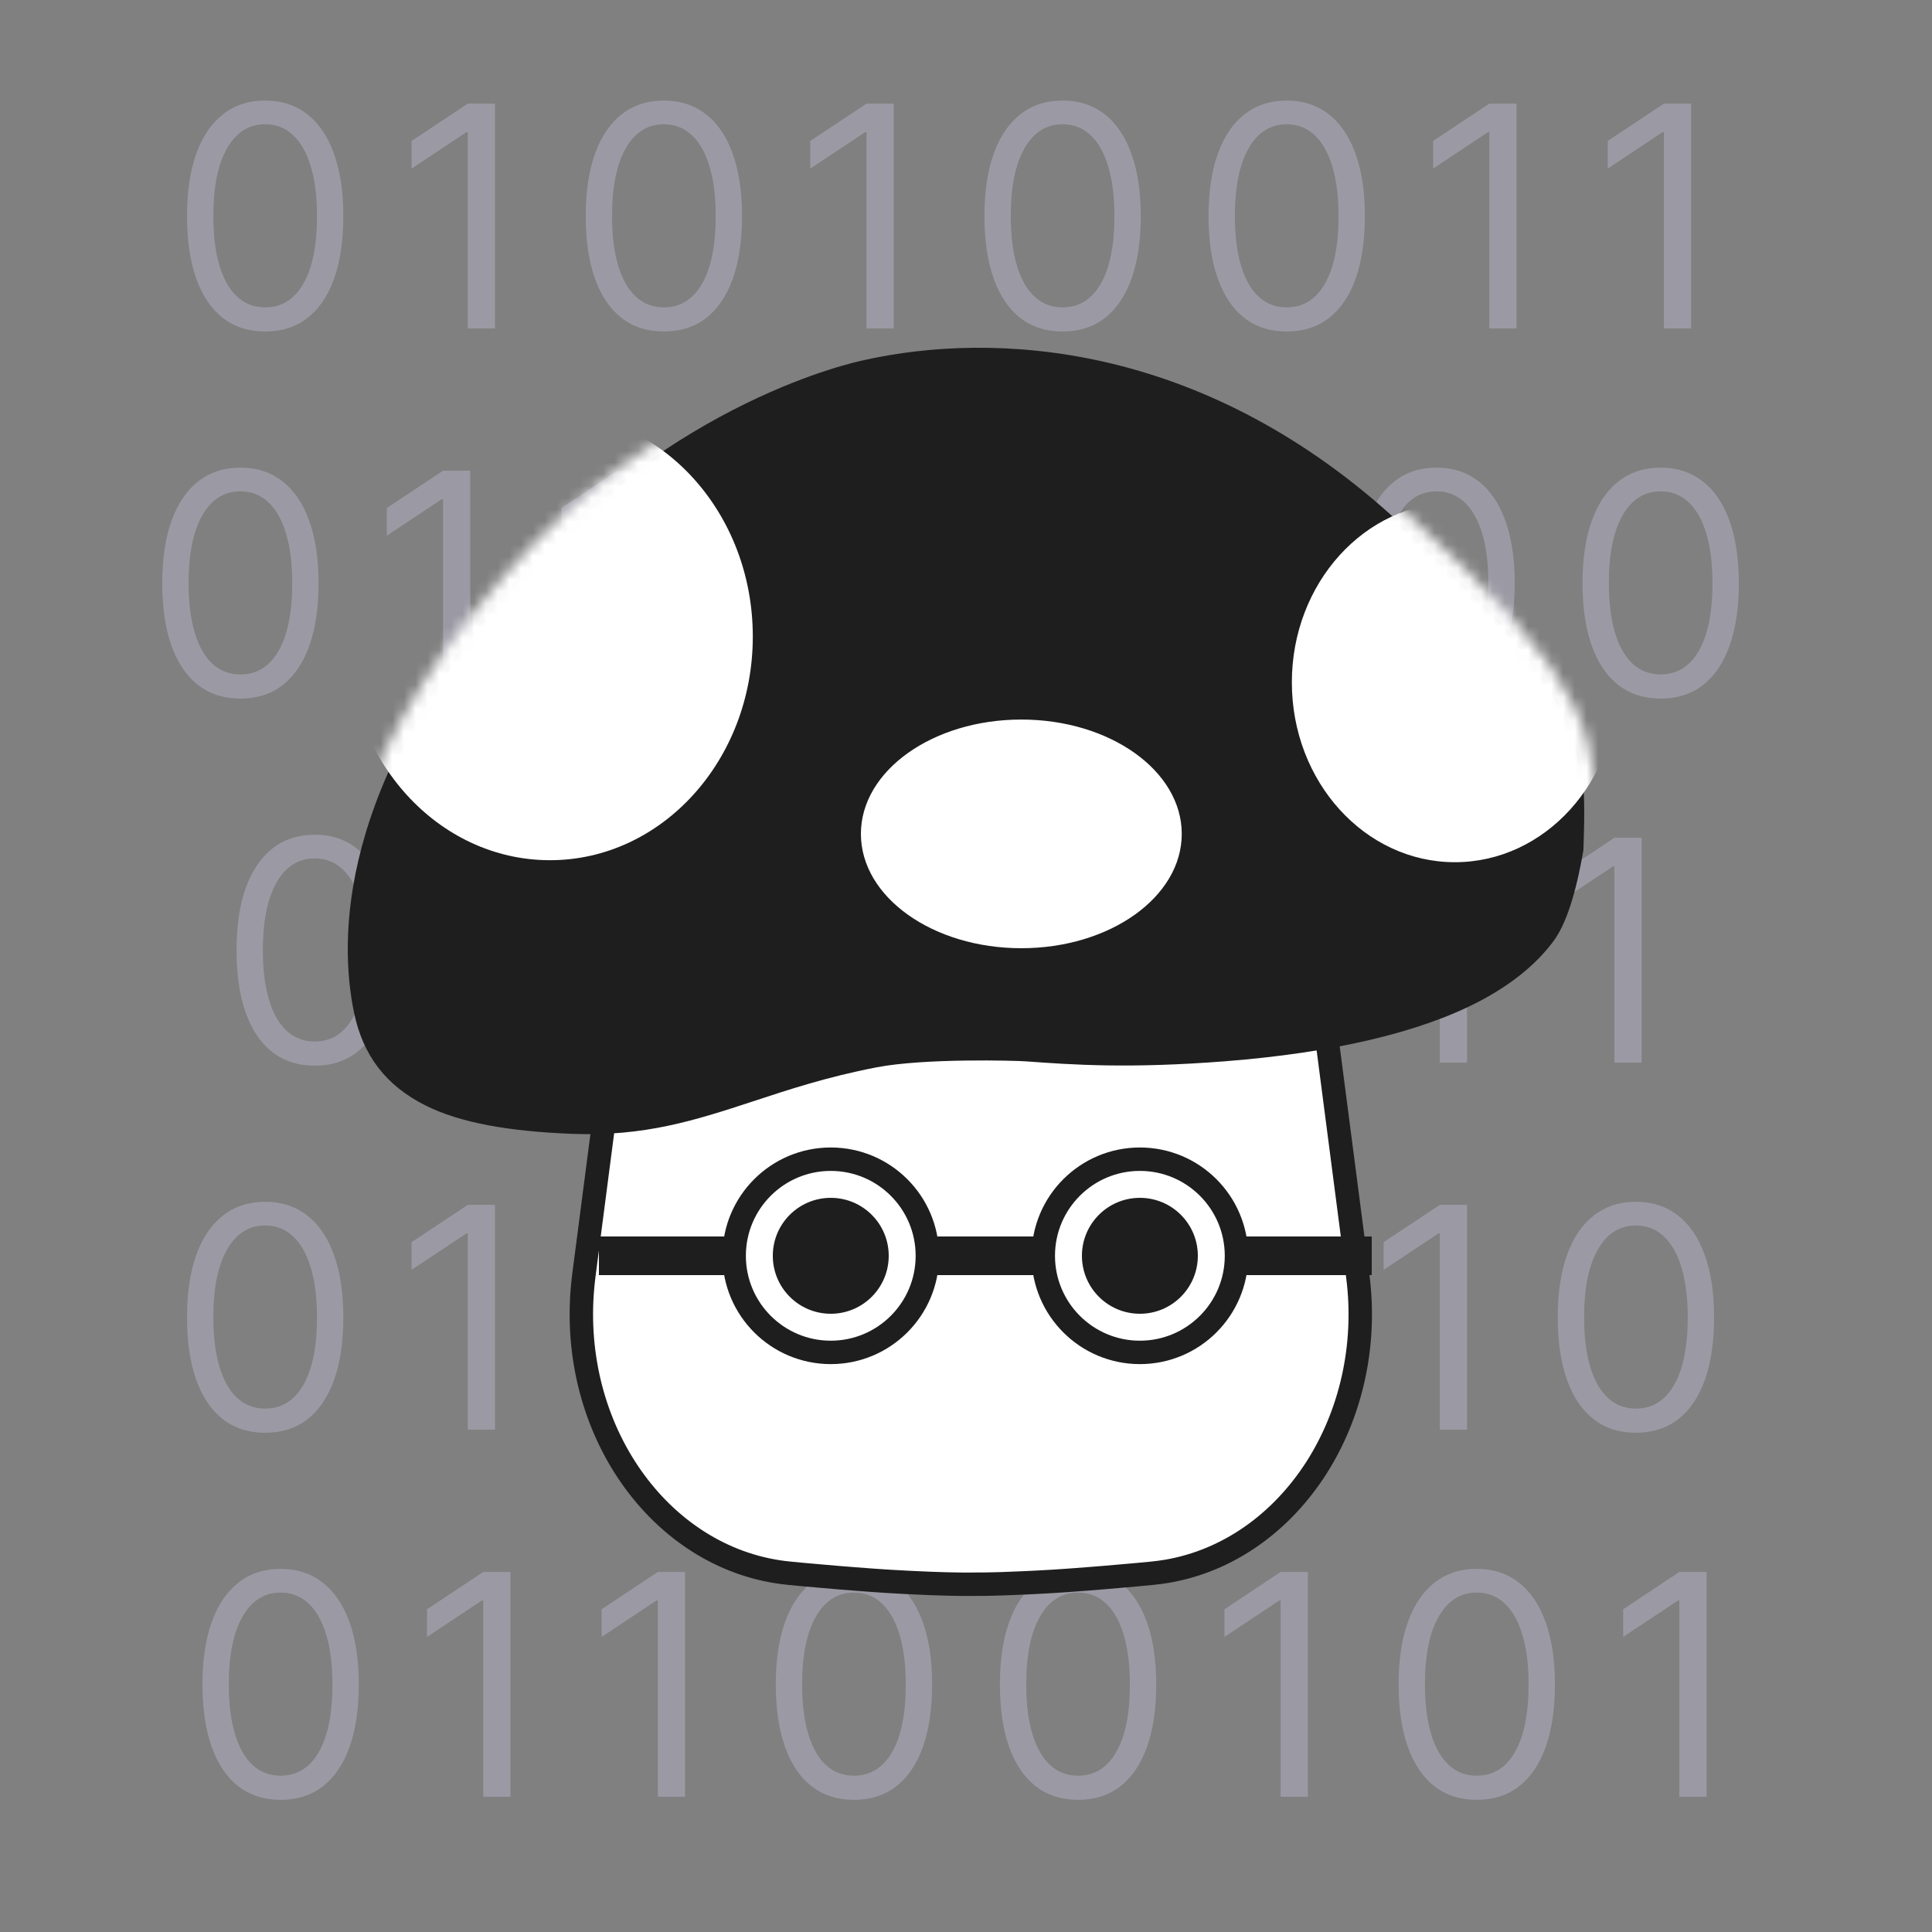
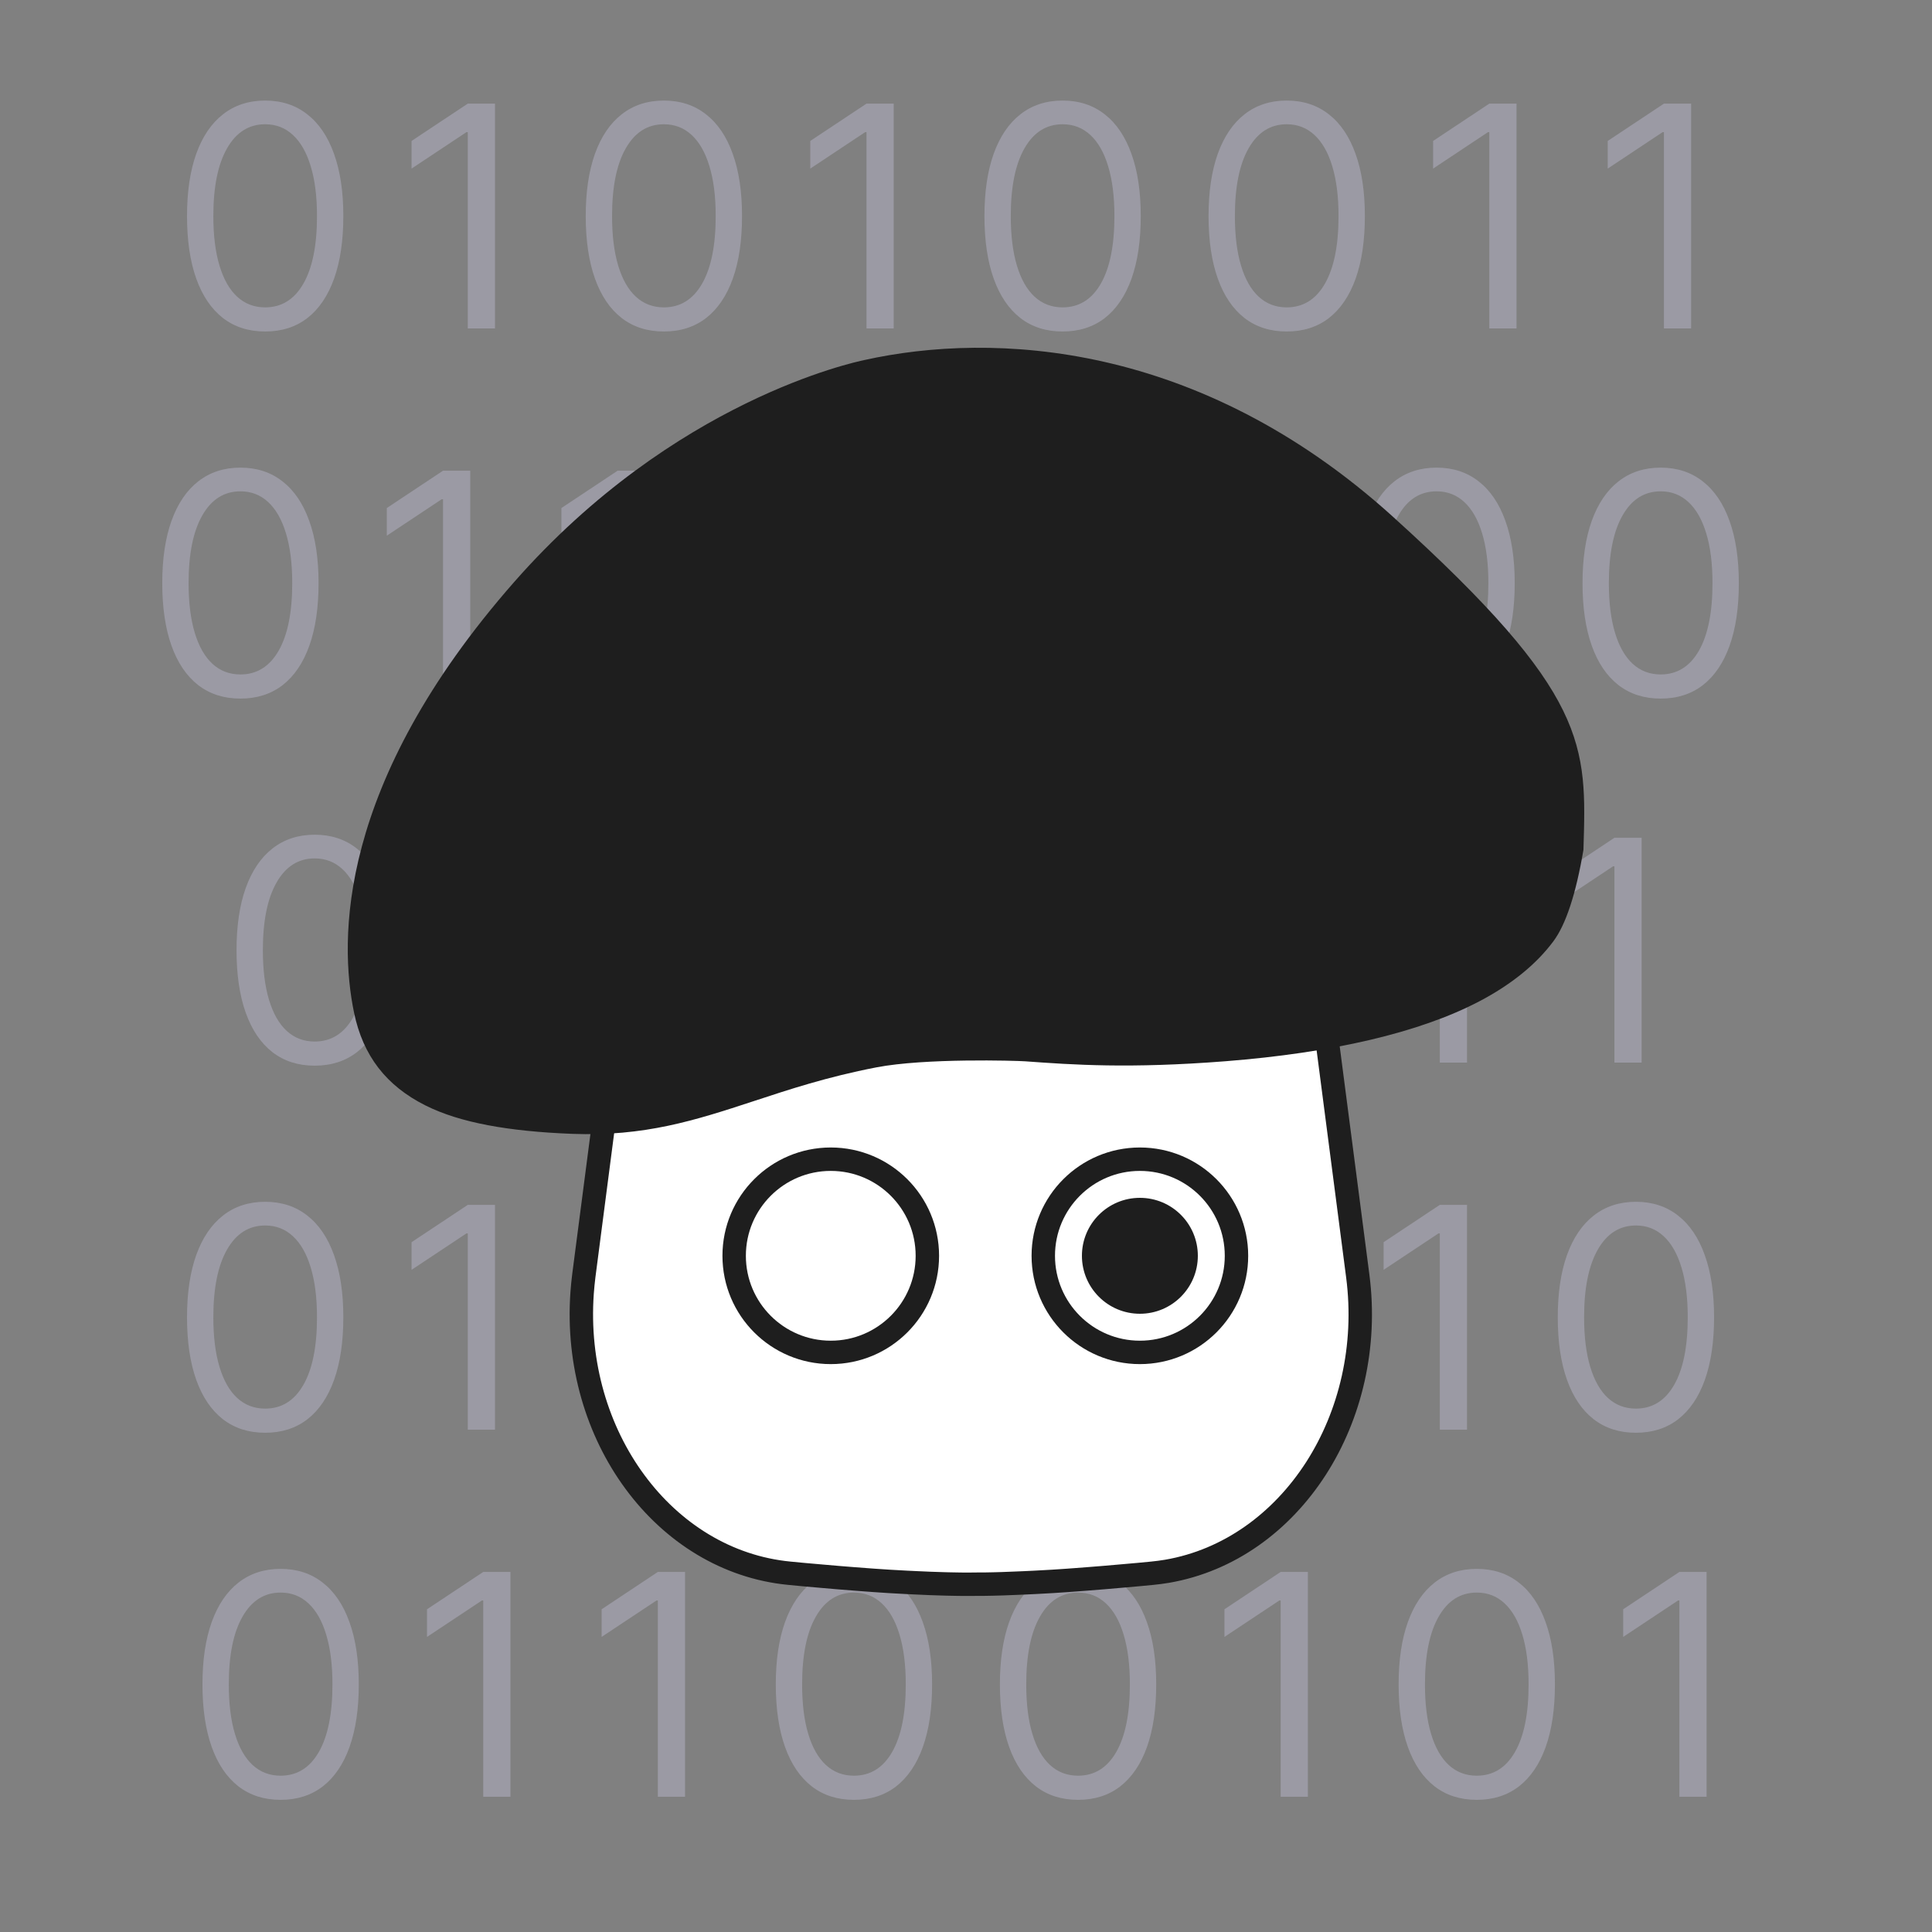
<svg xmlns="http://www.w3.org/2000/svg" width="165" height="165" viewBox="0 0 165 165" fill="none">
  <rect x="0" y="0" width="165" height="165" fill="#808080" stroke="none" />
  <g clip-path="url(#clip0_3362_8984)">
    <path opacity="0.5" d="M22.646 28.312C21.234 28.312 20.031 27.928 19.037 27.159C18.043 26.384 17.284 25.262 16.759 23.794C16.234 22.319 15.972 20.538 15.972 18.45C15.972 16.375 16.234 14.603 16.759 13.134C17.29 11.659 18.053 10.534 19.047 9.759C20.046 8.978 21.247 8.588 22.646 8.588C24.047 8.588 25.243 8.978 26.237 9.759C27.237 10.534 28 11.659 28.525 13.134C29.056 14.603 29.322 16.375 29.322 18.45C29.322 20.538 29.059 22.319 28.534 23.794C28.009 25.262 27.25 26.384 26.256 27.159C25.262 27.928 24.059 28.312 22.646 28.312ZM22.646 26.25C24.047 26.25 25.134 25.575 25.909 24.225C26.684 22.875 27.072 20.95 27.072 18.45C27.072 16.787 26.893 15.372 26.537 14.203C26.187 13.034 25.681 12.144 25.018 11.531C24.362 10.919 23.572 10.613 22.646 10.613C21.259 10.613 20.175 11.297 19.393 12.666C18.612 14.028 18.221 15.956 18.221 18.45C18.221 20.113 18.396 21.525 18.747 22.688C19.096 23.85 19.6 24.734 20.256 25.341C20.918 25.947 21.715 26.25 22.646 26.25ZM42.274 8.85V28.05H39.949V11.287H39.837L35.149 14.4V12.037L39.949 8.85H42.274ZM56.698 28.312C55.286 28.312 54.083 27.928 53.089 27.159C52.095 26.384 51.336 25.262 50.811 23.794C50.286 22.319 50.023 20.538 50.023 18.45C50.023 16.375 50.286 14.603 50.811 13.134C51.342 11.659 52.105 10.534 53.098 9.759C54.098 8.978 55.298 8.588 56.698 8.588C58.098 8.588 59.295 8.978 60.289 9.759C61.289 10.534 62.051 11.659 62.577 13.134C63.108 14.603 63.373 16.375 63.373 18.45C63.373 20.538 63.111 22.319 62.586 23.794C62.061 25.262 61.301 26.384 60.308 27.159C59.314 27.928 58.111 28.312 56.698 28.312ZM56.698 26.25C58.098 26.25 59.186 25.575 59.961 24.225C60.736 22.875 61.123 20.95 61.123 18.45C61.123 16.787 60.945 15.372 60.589 14.203C60.239 13.034 59.733 12.144 59.07 11.531C58.414 10.919 57.623 10.613 56.698 10.613C55.311 10.613 54.227 11.297 53.445 12.666C52.664 14.028 52.273 15.956 52.273 18.45C52.273 20.113 52.448 21.525 52.798 22.688C53.148 23.85 53.651 24.734 54.308 25.341C54.97 25.947 55.767 26.25 56.698 26.25ZM76.326 8.85V28.05H74.001V11.287H73.888L69.201 14.4V12.037L74.001 8.85H76.326ZM90.75 28.312C89.338 28.312 88.135 27.928 87.141 27.159C86.147 26.384 85.388 25.262 84.863 23.794C84.338 22.319 84.075 20.538 84.075 18.45C84.075 16.375 84.338 14.603 84.863 13.134C85.394 11.659 86.156 10.534 87.15 9.759C88.15 8.978 89.35 8.588 90.75 8.588C92.15 8.588 93.347 8.978 94.341 9.759C95.341 10.534 96.103 11.659 96.628 13.134C97.16 14.603 97.425 16.375 97.425 18.45C97.425 20.538 97.163 22.319 96.638 23.794C96.113 25.262 95.353 26.384 94.36 27.159C93.366 27.928 92.163 28.312 90.75 28.312ZM90.75 26.25C92.15 26.25 93.238 25.575 94.013 24.225C94.788 22.875 95.175 20.95 95.175 18.45C95.175 16.787 94.997 15.372 94.641 14.203C94.291 13.034 93.785 12.144 93.122 11.531C92.466 10.919 91.675 10.613 90.75 10.613C89.363 10.613 88.278 11.297 87.497 12.666C86.716 14.028 86.325 15.956 86.325 18.45C86.325 20.113 86.5 21.525 86.85 22.688C87.2 23.85 87.703 24.734 88.36 25.341C89.022 25.947 89.819 26.25 90.75 26.25ZM109.89 28.312C108.478 28.312 107.275 27.928 106.281 27.159C105.287 26.384 104.528 25.262 104.003 23.794C103.478 22.319 103.215 20.538 103.215 18.45C103.215 16.375 103.478 14.603 104.003 13.134C104.534 11.659 105.296 10.534 106.29 9.759C107.29 8.978 108.49 8.588 109.89 8.588C111.29 8.588 112.487 8.978 113.481 9.759C114.481 10.534 115.243 11.659 115.768 13.134C116.3 14.603 116.565 16.375 116.565 18.45C116.565 20.538 116.303 22.319 115.778 23.794C115.253 25.262 114.493 26.384 113.5 27.159C112.506 27.928 111.303 28.312 109.89 28.312ZM109.89 26.25C111.29 26.25 112.378 25.575 113.153 24.225C113.928 22.875 114.315 20.95 114.315 18.45C114.315 16.787 114.137 15.372 113.781 14.203C113.431 13.034 112.925 12.144 112.262 11.531C111.606 10.919 110.815 10.613 109.89 10.613C108.503 10.613 107.418 11.297 106.637 12.666C105.856 14.028 105.465 15.956 105.465 18.45C105.465 20.113 105.64 21.525 105.99 22.688C106.34 23.85 106.843 24.734 107.5 25.341C108.162 25.947 108.959 26.25 109.89 26.25ZM129.518 8.85V28.05H127.193V11.287H127.08L122.393 14.4V12.037L127.193 8.85H129.518ZM144.43 8.85V28.05H142.105V11.287H141.992L137.305 14.4V12.037L142.105 8.85H144.43ZM20.532 59.663C19.12 59.663 17.917 59.278 16.923 58.509C15.929 57.734 15.17 56.612 14.645 55.144C14.12 53.669 13.857 51.888 13.857 49.8C13.857 47.725 14.12 45.953 14.645 44.484C15.176 43.009 15.939 41.884 16.932 41.109C17.932 40.328 19.133 39.937 20.532 39.937C21.932 39.937 23.129 40.328 24.123 41.109C25.123 41.884 25.886 43.009 26.41 44.484C26.942 45.953 27.207 47.725 27.207 49.8C27.207 51.888 26.945 53.669 26.42 55.144C25.895 56.612 25.136 57.734 24.142 58.509C23.148 59.278 21.945 59.663 20.532 59.663ZM20.532 57.6C21.932 57.6 23.02 56.925 23.795 55.575C24.57 54.225 24.957 52.3 24.957 49.8C24.957 48.137 24.779 46.722 24.423 45.553C24.073 44.384 23.567 43.494 22.904 42.881C22.248 42.269 21.457 41.962 20.532 41.962C19.145 41.962 18.061 42.647 17.279 44.016C16.498 45.378 16.107 47.306 16.107 49.8C16.107 51.462 16.282 52.875 16.632 54.038C16.982 55.2 17.486 56.084 18.142 56.691C18.804 57.297 19.601 57.6 20.532 57.6ZM40.16 40.2V59.4H37.835V42.638H37.722L33.035 45.75V43.388L37.835 40.2H40.16ZM55.072 40.2V59.4H52.747V42.638H52.634L47.947 45.75V43.388L52.747 40.2H55.072ZM69.984 40.2V59.4H67.659V42.638H67.546L62.859 45.75V43.388L67.659 40.2H69.984ZM84.408 59.663C82.996 59.663 81.792 59.278 80.799 58.509C79.805 57.734 79.046 56.612 78.521 55.144C77.996 53.669 77.733 51.888 77.733 49.8C77.733 47.725 77.996 45.953 78.521 44.484C79.052 43.009 79.814 41.884 80.808 41.109C81.808 40.328 83.008 39.937 84.408 39.937C85.808 39.937 87.005 40.328 87.999 41.109C88.999 41.884 89.761 43.009 90.286 44.484C90.817 45.953 91.083 47.725 91.083 49.8C91.083 51.888 90.82 53.669 90.296 55.144C89.77 56.612 89.011 57.734 88.017 58.509C87.024 59.278 85.82 59.663 84.408 59.663ZM84.408 57.6C85.808 57.6 86.895 56.925 87.671 55.575C88.445 54.225 88.833 52.3 88.833 49.8C88.833 48.137 88.655 46.722 88.299 45.553C87.949 44.384 87.442 43.494 86.78 42.881C86.124 42.269 85.333 41.962 84.408 41.962C83.02 41.962 81.936 42.647 81.155 44.016C80.374 45.378 79.983 47.306 79.983 49.8C79.983 51.462 80.158 52.875 80.508 54.038C80.858 55.2 81.361 56.084 82.017 56.691C82.68 57.297 83.477 57.6 84.408 57.6ZM103.548 59.663C102.136 59.663 100.932 59.278 99.939 58.509C98.945 57.734 98.186 56.612 97.661 55.144C97.136 53.669 96.873 51.888 96.873 49.8C96.873 47.725 97.136 45.953 97.661 44.484C98.192 43.009 98.954 41.884 99.948 41.109C100.948 40.328 102.148 39.937 103.548 39.937C104.948 39.937 106.145 40.328 107.139 41.109C108.139 41.884 108.901 43.009 109.426 44.484C109.957 45.953 110.223 47.725 110.223 49.8C110.223 51.888 109.961 53.669 109.436 55.144C108.91 56.612 108.151 57.734 107.157 58.509C106.164 59.278 104.961 59.663 103.548 59.663ZM103.548 57.6C104.948 57.6 106.036 56.925 106.811 55.575C107.586 54.225 107.973 52.3 107.973 49.8C107.973 48.137 107.795 46.722 107.439 45.553C107.089 44.384 106.582 43.494 105.92 42.881C105.264 42.269 104.473 41.962 103.548 41.962C102.16 41.962 101.076 42.647 100.295 44.016C99.514 45.378 99.123 47.306 99.123 49.8C99.123 51.462 99.298 52.875 99.648 54.038C99.998 55.2 100.501 56.084 101.157 56.691C101.82 57.297 102.617 57.6 103.548 57.6ZM122.688 59.663C121.276 59.663 120.072 59.278 119.079 58.509C118.085 57.734 117.325 56.612 116.801 55.144C116.276 53.669 116.013 51.888 116.013 49.8C116.013 47.725 116.276 45.953 116.801 44.484C117.332 43.009 118.094 41.884 119.088 41.109C120.088 40.328 121.288 39.937 122.688 39.937C124.088 39.937 125.285 40.328 126.279 41.109C127.279 41.884 128.041 43.009 128.566 44.484C129.097 45.953 129.363 47.725 129.363 49.8C129.363 51.888 129.101 53.669 128.576 55.144C128.05 56.612 127.291 57.734 126.297 58.509C125.304 59.278 124.101 59.663 122.688 59.663ZM122.688 57.6C124.088 57.6 125.176 56.925 125.951 55.575C126.726 54.225 127.113 52.3 127.113 49.8C127.113 48.137 126.935 46.722 126.579 45.553C126.229 44.384 125.722 43.494 125.06 42.881C124.404 42.269 123.613 41.962 122.688 41.962C121.3 41.962 120.216 42.647 119.435 44.016C118.654 45.378 118.263 47.306 118.263 49.8C118.263 51.462 118.438 52.875 118.788 54.038C119.138 55.2 119.641 56.084 120.297 56.691C120.96 57.297 121.757 57.6 122.688 57.6ZM141.828 59.663C140.416 59.663 139.212 59.278 138.219 58.509C137.225 57.734 136.465 56.612 135.941 55.144C135.416 53.669 135.153 51.888 135.153 49.8C135.153 47.725 135.416 45.953 135.941 44.484C136.472 43.009 137.234 41.884 138.228 41.109C139.228 40.328 140.428 39.937 141.828 39.937C143.228 39.937 144.425 40.328 145.419 41.109C146.419 41.884 147.181 43.009 147.706 44.484C148.237 45.953 148.503 47.725 148.503 49.8C148.503 51.888 148.241 53.669 147.715 55.144C147.19 56.612 146.431 57.734 145.437 58.509C144.444 59.278 143.241 59.663 141.828 59.663ZM141.828 57.6C143.228 57.6 144.316 56.925 145.091 55.575C145.866 54.225 146.253 52.3 146.253 49.8C146.253 48.137 146.075 46.722 145.719 45.553C145.369 44.384 144.862 43.494 144.2 42.881C143.544 42.269 142.753 41.962 141.828 41.962C140.44 41.962 139.356 42.647 138.575 44.016C137.794 45.378 137.403 47.306 137.403 49.8C137.403 51.462 137.578 52.875 137.928 54.038C138.278 55.2 138.781 56.084 139.437 56.691C140.1 57.297 140.897 57.6 141.828 57.6ZM26.875 91.013C25.462 91.013 24.259 90.628 23.265 89.859C22.271 89.084 21.512 87.963 20.987 86.494C20.462 85.019 20.2 83.238 20.2 81.15C20.2 79.075 20.462 77.303 20.987 75.834C21.518 74.359 22.281 73.234 23.275 72.459C24.274 71.678 25.475 71.287 26.875 71.287C28.275 71.287 29.472 71.678 30.465 72.459C31.465 73.234 32.228 74.359 32.753 75.834C33.284 77.303 33.55 79.075 33.55 81.15C33.55 83.238 33.287 85.019 32.762 86.494C32.237 87.963 31.478 89.084 30.484 89.859C29.49 90.628 28.287 91.013 26.875 91.013ZM26.875 88.95C28.275 88.95 29.362 88.275 30.137 86.925C30.912 85.575 31.3 83.65 31.3 81.15C31.3 79.487 31.122 78.072 30.765 76.903C30.415 75.734 29.909 74.844 29.247 74.231C28.59 73.619 27.8 73.312 26.875 73.312C25.487 73.312 24.403 73.997 23.622 75.366C22.84 76.728 22.45 78.656 22.45 81.15C22.45 82.812 22.625 84.225 22.975 85.388C23.325 86.55 23.828 87.434 24.484 88.041C25.146 88.647 25.943 88.95 26.875 88.95ZM46.502 71.55V90.75H44.177V73.987H44.065L39.377 77.1V74.738L44.177 71.55H46.502ZM61.414 71.55V90.75H59.089V73.987H58.977L54.289 77.1V74.738L59.089 71.55H61.414ZM75.838 91.013C74.426 91.013 73.223 90.628 72.229 89.859C71.235 89.084 70.476 87.963 69.951 86.494C69.426 85.019 69.163 83.238 69.163 81.15C69.163 79.075 69.426 77.303 69.951 75.834C70.482 74.359 71.245 73.234 72.238 72.459C73.238 71.678 74.438 71.287 75.838 71.287C77.238 71.287 78.435 71.678 79.429 72.459C80.429 73.234 81.192 74.359 81.716 75.834C82.248 77.303 82.513 79.075 82.513 81.15C82.513 83.238 82.251 85.019 81.726 86.494C81.201 87.963 80.442 89.084 79.448 89.859C78.454 90.628 77.251 91.013 75.838 91.013ZM75.838 88.95C77.238 88.95 78.326 88.275 79.101 86.925C79.876 85.575 80.263 83.65 80.263 81.15C80.263 79.487 80.085 78.072 79.729 76.903C79.379 75.734 78.873 74.844 78.21 74.231C77.554 73.619 76.763 73.312 75.838 73.312C74.451 73.312 73.367 73.997 72.585 75.366C71.804 76.728 71.413 78.656 71.413 81.15C71.413 82.812 71.588 84.225 71.938 85.388C72.288 86.55 72.791 87.434 73.448 88.041C74.11 88.647 74.907 88.95 75.838 88.95ZM95.466 71.55V90.75H93.141V73.987H93.028L88.341 77.1V74.738L93.141 71.55H95.466ZM110.378 71.55V90.75H108.053V73.987H107.94L103.253 77.1V74.738L108.053 71.55H110.378ZM125.29 71.55V90.75H122.965V73.987H122.852L118.165 77.1V74.738L122.965 71.55H125.29ZM140.201 71.55V90.75H137.877V73.987H137.764L133.077 77.1V74.738L137.877 71.55H140.201ZM22.646 122.363C21.234 122.363 20.031 121.978 19.037 121.209C18.043 120.434 17.284 119.313 16.759 117.844C16.234 116.369 15.972 114.588 15.972 112.5C15.972 110.425 16.234 108.653 16.759 107.184C17.29 105.709 18.053 104.584 19.047 103.809C20.046 103.028 21.247 102.637 22.646 102.637C24.047 102.637 25.243 103.028 26.237 103.809C27.237 104.584 28 105.709 28.525 107.184C29.056 108.653 29.322 110.425 29.322 112.5C29.322 114.588 29.059 116.369 28.534 117.844C28.009 119.313 27.25 120.434 26.256 121.209C25.262 121.978 24.059 122.363 22.646 122.363ZM22.646 120.3C24.047 120.3 25.134 119.625 25.909 118.275C26.684 116.925 27.072 115 27.072 112.5C27.072 110.837 26.893 109.422 26.537 108.253C26.187 107.084 25.681 106.194 25.018 105.581C24.362 104.969 23.572 104.662 22.646 104.662C21.259 104.662 20.175 105.347 19.393 106.716C18.612 108.078 18.221 110.006 18.221 112.5C18.221 114.163 18.396 115.575 18.747 116.738C19.096 117.9 19.6 118.784 20.256 119.391C20.918 119.997 21.715 120.3 22.646 120.3ZM42.274 102.9V122.1H39.949V105.338H39.837L35.149 108.45V106.088L39.949 102.9H42.274ZM57.186 102.9V122.1H54.861V105.338H54.748L50.061 108.45V106.088L54.861 102.9H57.186ZM72.098 102.9V122.1H69.773V105.338H69.66L64.973 108.45V106.088L69.773 102.9H72.098ZM86.522 122.363C85.11 122.363 83.906 121.978 82.913 121.209C81.919 120.434 81.16 119.313 80.635 117.844C80.11 116.369 79.847 114.588 79.847 112.5C79.847 110.425 80.11 108.653 80.635 107.184C81.166 105.709 81.928 104.584 82.922 103.809C83.922 103.028 85.122 102.637 86.522 102.637C87.922 102.637 89.119 103.028 90.113 103.809C91.113 104.584 91.875 105.709 92.4 107.184C92.931 108.653 93.197 110.425 93.197 112.5C93.197 114.588 92.935 116.369 92.41 117.844C91.885 119.313 91.125 120.434 90.132 121.209C89.138 121.978 87.935 122.363 86.522 122.363ZM86.522 120.3C87.922 120.3 89.01 119.625 89.785 118.275C90.56 116.925 90.947 115 90.947 112.5C90.947 110.837 90.769 109.422 90.413 108.253C90.063 107.084 89.556 106.194 88.894 105.581C88.238 104.969 87.447 104.662 86.522 104.662C85.135 104.662 84.05 105.347 83.269 106.716C82.488 108.078 82.097 110.006 82.097 112.5C82.097 114.163 82.272 115.575 82.622 116.738C82.972 117.9 83.475 118.784 84.131 119.391C84.794 119.997 85.591 120.3 86.522 120.3ZM105.662 122.363C104.25 122.363 103.047 121.978 102.053 121.209C101.059 120.434 100.3 119.313 99.775 117.844C99.25 116.369 98.987 114.588 98.987 112.5C98.987 110.425 99.25 108.653 99.775 107.184C100.306 105.709 101.068 104.584 102.062 103.809C103.062 103.028 104.262 102.637 105.662 102.637C107.062 102.637 108.259 103.028 109.253 103.809C110.253 104.584 111.015 105.709 111.54 107.184C112.072 108.653 112.337 110.425 112.337 112.5C112.337 114.588 112.075 116.369 111.55 117.844C111.025 119.313 110.265 120.434 109.271 121.209C108.278 121.978 107.075 122.363 105.662 122.363ZM105.662 120.3C107.062 120.3 108.15 119.625 108.925 118.275C109.7 116.925 110.087 115 110.087 112.5C110.087 110.837 109.909 109.422 109.553 108.253C109.203 107.084 108.696 106.194 108.034 105.581C107.378 104.969 106.587 104.662 105.662 104.662C104.275 104.662 103.19 105.347 102.409 106.716C101.628 108.078 101.237 110.006 101.237 112.5C101.237 114.163 101.412 115.575 101.762 116.738C102.112 117.9 102.615 118.784 103.271 119.391C103.934 119.997 104.731 120.3 105.662 120.3ZM125.29 102.9V122.1H122.965V105.338H122.852L118.165 108.45V106.088L122.965 102.9H125.29ZM139.714 122.363C138.301 122.363 137.098 121.978 136.105 121.209C135.111 120.434 134.351 119.313 133.826 117.844C133.301 116.369 133.039 114.588 133.039 112.5C133.039 110.425 133.301 108.653 133.826 107.184C134.358 105.709 135.12 104.584 136.114 103.809C137.114 103.028 138.314 102.637 139.714 102.637C141.114 102.637 142.311 103.028 143.305 103.809C144.305 104.584 145.067 105.709 145.592 107.184C146.123 108.653 146.389 110.425 146.389 112.5C146.389 114.588 146.127 116.369 145.602 117.844C145.077 119.313 144.317 120.434 143.323 121.209C142.33 121.978 141.127 122.363 139.714 122.363ZM139.714 120.3C141.114 120.3 142.202 119.625 142.977 118.275C143.752 116.925 144.139 115 144.139 112.5C144.139 110.837 143.961 109.422 143.605 108.253C143.255 107.084 142.748 106.194 142.086 105.581C141.43 104.969 140.639 104.662 139.714 104.662C138.327 104.662 137.242 105.347 136.461 106.716C135.68 108.078 135.289 110.006 135.289 112.5C135.289 114.163 135.464 115.575 135.814 116.738C136.164 117.9 136.667 118.784 137.323 119.391C137.986 119.997 138.783 120.3 139.714 120.3ZM23.966 153.713C22.554 153.713 21.351 153.328 20.357 152.559C19.363 151.784 18.604 150.663 18.079 149.194C17.554 147.719 17.291 145.938 17.291 143.85C17.291 141.775 17.554 140.003 18.079 138.534C18.61 137.059 19.373 135.934 20.366 135.159C21.366 134.378 22.567 133.987 23.966 133.987C25.366 133.987 26.563 134.378 27.557 135.159C28.557 135.934 29.32 137.059 29.845 138.534C30.376 140.003 30.642 141.775 30.642 143.85C30.642 145.938 30.379 147.719 29.854 149.194C29.329 150.663 28.57 151.784 27.576 152.559C26.582 153.328 25.379 153.713 23.966 153.713ZM23.966 151.65C25.366 151.65 26.454 150.975 27.229 149.625C28.004 148.275 28.392 146.35 28.392 143.85C28.392 142.187 28.213 140.772 27.857 139.603C27.507 138.434 27.001 137.544 26.338 136.931C25.682 136.319 24.892 136.012 23.966 136.012C22.579 136.012 21.495 136.697 20.713 138.066C19.932 139.428 19.541 141.356 19.541 143.85C19.541 145.513 19.716 146.925 20.067 148.088C20.416 149.25 20.92 150.134 21.576 150.741C22.238 151.347 23.035 151.65 23.966 151.65ZM43.594 134.25V153.45H41.269V136.688H41.157L36.469 139.8V137.438L41.269 134.25H43.594ZM58.506 134.25V153.45H56.181V136.688H56.068L51.381 139.8V137.438L56.181 134.25H58.506ZM72.93 153.713C71.518 153.713 70.315 153.328 69.321 152.559C68.327 151.784 67.568 150.663 67.043 149.194C66.518 147.719 66.255 145.938 66.255 143.85C66.255 141.775 66.518 140.003 67.043 138.534C67.574 137.059 68.337 135.934 69.33 135.159C70.33 134.378 71.53 133.987 72.93 133.987C74.33 133.987 75.527 134.378 76.521 135.159C77.521 135.934 78.283 137.059 78.808 138.534C79.34 140.003 79.605 141.775 79.605 143.85C79.605 145.938 79.343 147.719 78.818 149.194C78.293 150.663 77.533 151.784 76.54 152.559C75.546 153.328 74.343 153.713 72.93 153.713ZM72.93 151.65C74.33 151.65 75.418 150.975 76.193 149.625C76.968 148.275 77.355 146.35 77.355 143.85C77.355 142.187 77.177 140.772 76.821 139.603C76.471 138.434 75.965 137.544 75.302 136.931C74.646 136.319 73.855 136.012 72.93 136.012C71.543 136.012 70.458 136.697 69.677 138.066C68.896 139.428 68.505 141.356 68.505 143.85C68.505 145.513 68.68 146.925 69.03 148.088C69.38 149.25 69.883 150.134 70.54 150.741C71.202 151.347 71.999 151.65 72.93 151.65ZM92.07 153.713C90.658 153.713 89.455 153.328 88.461 152.559C87.467 151.784 86.708 150.663 86.183 149.194C85.658 147.719 85.395 145.938 85.395 143.85C85.395 141.775 85.658 140.003 86.183 138.534C86.714 137.059 87.477 135.934 88.47 135.159C89.47 134.378 90.67 133.987 92.07 133.987C93.47 133.987 94.667 134.378 95.661 135.159C96.661 135.934 97.423 137.059 97.948 138.534C98.48 140.003 98.745 141.775 98.745 143.85C98.745 145.938 98.483 147.719 97.958 149.194C97.433 150.663 96.673 151.784 95.68 152.559C94.686 153.328 93.483 153.713 92.07 153.713ZM92.07 151.65C93.47 151.65 94.558 150.975 95.333 149.625C96.108 148.275 96.495 146.35 96.495 143.85C96.495 142.187 96.317 140.772 95.961 139.603C95.611 138.434 95.105 137.544 94.442 136.931C93.786 136.319 92.995 136.012 92.07 136.012C90.683 136.012 89.598 136.697 88.817 138.066C88.036 139.428 87.645 141.356 87.645 143.85C87.645 145.513 87.82 146.925 88.17 148.088C88.52 149.25 89.023 150.134 89.68 150.741C90.342 151.347 91.139 151.65 92.07 151.65ZM111.698 134.25V153.45H109.373V136.688H109.26L104.573 139.8V137.438L109.373 134.25H111.698ZM126.122 153.713C124.71 153.713 123.507 153.328 122.513 152.559C121.519 151.784 120.76 150.663 120.235 149.194C119.71 147.719 119.447 145.938 119.447 143.85C119.447 141.775 119.71 140.003 120.235 138.534C120.766 137.059 121.528 135.934 122.522 135.159C123.522 134.378 124.722 133.987 126.122 133.987C127.522 133.987 128.719 134.378 129.713 135.159C130.713 135.934 131.475 137.059 132 138.534C132.532 140.003 132.797 141.775 132.797 143.85C132.797 145.938 132.535 147.719 132.01 149.194C131.485 150.663 130.725 151.784 129.731 152.559C128.738 153.328 127.535 153.713 126.122 153.713ZM126.122 151.65C127.522 151.65 128.61 150.975 129.385 149.625C130.16 148.275 130.547 146.35 130.547 143.85C130.547 142.187 130.369 140.772 130.013 139.603C129.663 138.434 129.156 137.544 128.494 136.931C127.838 136.319 127.047 136.012 126.122 136.012C124.735 136.012 123.65 136.697 122.869 138.066C122.088 139.428 121.697 141.356 121.697 143.85C121.697 145.513 121.872 146.925 122.222 148.088C122.572 149.25 123.075 150.134 123.731 150.741C124.394 151.347 125.191 151.65 126.122 151.65ZM145.75 134.25V153.45H143.425V136.688H143.312L138.625 139.8V137.438L143.425 134.25H145.75Z" fill="#B6B5C8" />
    <path d="M90.845 64.234C96.393 64.234 101.527 66.568 105.48 70.479C109.408 74.369 112.166 79.829 112.985 86.109L115.956 108.959C116.744 115.008 115.318 120.854 112.391 125.41C109.439 129.994 104.967 133.281 99.67 134.193C99.245 134.263 98.826 134.319 98.394 134.361L97.224 134.473L95.711 134.606L94.254 134.732L92.853 134.844L91.839 134.921L91.176 134.97L90.532 135.013L89.9 135.055L89.281 135.09L88.381 135.139L87.505 135.181L86.661 135.216L85.585 135.258L84.81 135.279L84.072 135.293H83.59L82.902 135.3H82.214L81.732 135.293L80.994 135.279L80.481 135.265L79.424 135.23L78.311 135.181L77.436 135.139L76.535 135.09L75.916 135.055L75.284 135.013L74.64 134.97L73.977 134.921L72.964 134.844L71.563 134.732L70.106 134.606L68.592 134.473L67.422 134.361C62.087 133.849 57.428 130.912 54.219 126.553C51.03 122.228 49.279 116.501 49.716 110.403C49.754 109.92 49.797 109.436 49.86 108.952L52.831 86.102C53.65 79.822 56.408 74.362 60.336 70.472C64.289 66.561 68.153 64.9 73.7 64.9L90.87 64.227L90.845 64.234Z" fill="white" stroke="#1E1E1E" stroke-width="2" />
    <path d="M73.799 30.753C84.844 28.296 102.425 29.164 118.952 44.122C135.769 59.339 135.503 63.601 135.232 72.581C134.588 76.361 133.729 78.965 132.662 80.393C131.197 82.36 129.068 84.088 126.328 85.523C121.194 88.211 113.742 89.919 104.674 90.633C96.432 91.277 91.608 90.934 87.56 90.64C86.764 90.584 78.997 90.353 74.841 91.158C70.635 91.97 67.364 93.055 64.365 94.042C59.338 95.694 55.037 97.073 48.855 96.834C43.424 96.624 39.275 95.882 36.345 94.413C32.985 92.733 31.002 90.164 30.238 86.489C28.962 80.351 28.748 66.975 43.904 49.714C57.582 34.148 73.041 30.921 73.799 30.753Z" fill="#1E1E1E" />
    <mask id="mask0_3362_8984" style="mask-type:luminance" maskUnits="userSpaceOnUse" x="28" y="28" width="109" height="70">
-       <path d="M73.799 30.753C84.844 28.296 102.425 29.164 118.952 44.122C135.769 59.339 135.504 63.601 135.232 72.581C134.588 76.361 133.729 78.965 132.662 80.393C131.197 82.36 129.068 84.088 126.328 85.523C121.194 88.211 113.742 89.919 104.674 90.633C96.432 91.277 91.608 90.934 87.56 90.64C86.764 90.584 78.997 90.353 74.841 91.158C70.635 91.97 67.364 93.055 64.365 94.042C59.338 95.694 55.037 97.073 48.855 96.834C43.424 96.624 39.275 95.882 36.345 94.413C32.985 92.733 31.002 90.164 30.238 86.489C28.962 80.351 28.748 66.975 43.904 49.714C57.582 34.148 73.041 30.921 73.799 30.753Z" fill="white" stroke="#1E1E1E" stroke-width="2" />
-     </mask>
+       </mask>
    <g mask="url(#mask0_3362_8984)">
      <path fill-rule="evenodd" clip-rule="evenodd" d="M87.225 61.452C94.792 61.452 100.926 65.824 100.926 71.216C100.926 76.609 94.792 80.981 87.225 80.981C79.658 80.981 73.524 76.609 73.524 71.216C73.524 65.824 79.658 61.452 87.225 61.452ZM124.254 42.921C131.944 42.921 138.179 49.796 138.179 58.278C138.179 66.76 131.944 73.636 124.254 73.636C116.564 73.636 110.329 66.76 110.329 58.278C110.329 49.796 116.564 42.921 124.254 42.921ZM46.97 35.256C56.536 35.256 64.292 43.809 64.292 54.36C64.292 64.911 56.536 73.465 46.97 73.465C37.403 73.465 29.648 64.911 29.648 54.36C29.648 43.809 37.403 35.256 46.97 35.256Z" fill="white" />
    </g>
    <path d="M70.95 115.5C75.507 115.5 79.2 111.806 79.2 107.25C79.2 102.694 75.507 99 70.95 99C66.394 99 62.7 102.694 62.7 107.25C62.7 111.806 66.394 115.5 70.95 115.5Z" stroke="#1E1E1E" stroke-width="2" />
-     <path d="M70.95 112.2C73.684 112.2 75.9 109.984 75.9 107.25C75.9 104.516 73.684 102.3 70.95 102.3C68.216 102.3 66 104.516 66 107.25C66 109.984 68.216 112.2 70.95 112.2Z" fill="#1E1E1E" />
    <path d="M97.35 112.2C100.084 112.2 102.3 109.984 102.3 107.25C102.3 104.516 100.084 102.3 97.35 102.3C94.616 102.3 92.4 104.516 92.4 107.25C92.4 109.984 94.616 112.2 97.35 112.2Z" fill="#1E1E1E" />
    <path d="M97.35 115.5C101.906 115.5 105.6 111.806 105.6 107.25C105.6 102.694 101.906 99 97.35 99C92.794 99 89.1 102.694 89.1 107.25C89.1 111.806 92.794 115.5 97.35 115.5Z" stroke="#1E1E1E" stroke-width="2" />
-     <path d="M88.275 105.6H80.025V108.9H88.275V105.6Z" fill="#1E1E1E" />
-     <path d="M62.7 105.6H51.15V108.9H62.7V105.6Z" fill="#1E1E1E" />
-     <path d="M117.15 105.6H105.6V108.9H117.15V105.6Z" fill="#1E1E1E" />
+     <path d="M62.7 105.6V108.9H62.7V105.6Z" fill="#1E1E1E" />
  </g>
  <defs>
    <clipPath id="clip0_3362_8984">
      <rect width="165" height="165" fill="white" />
    </clipPath>
  </defs>
</svg>